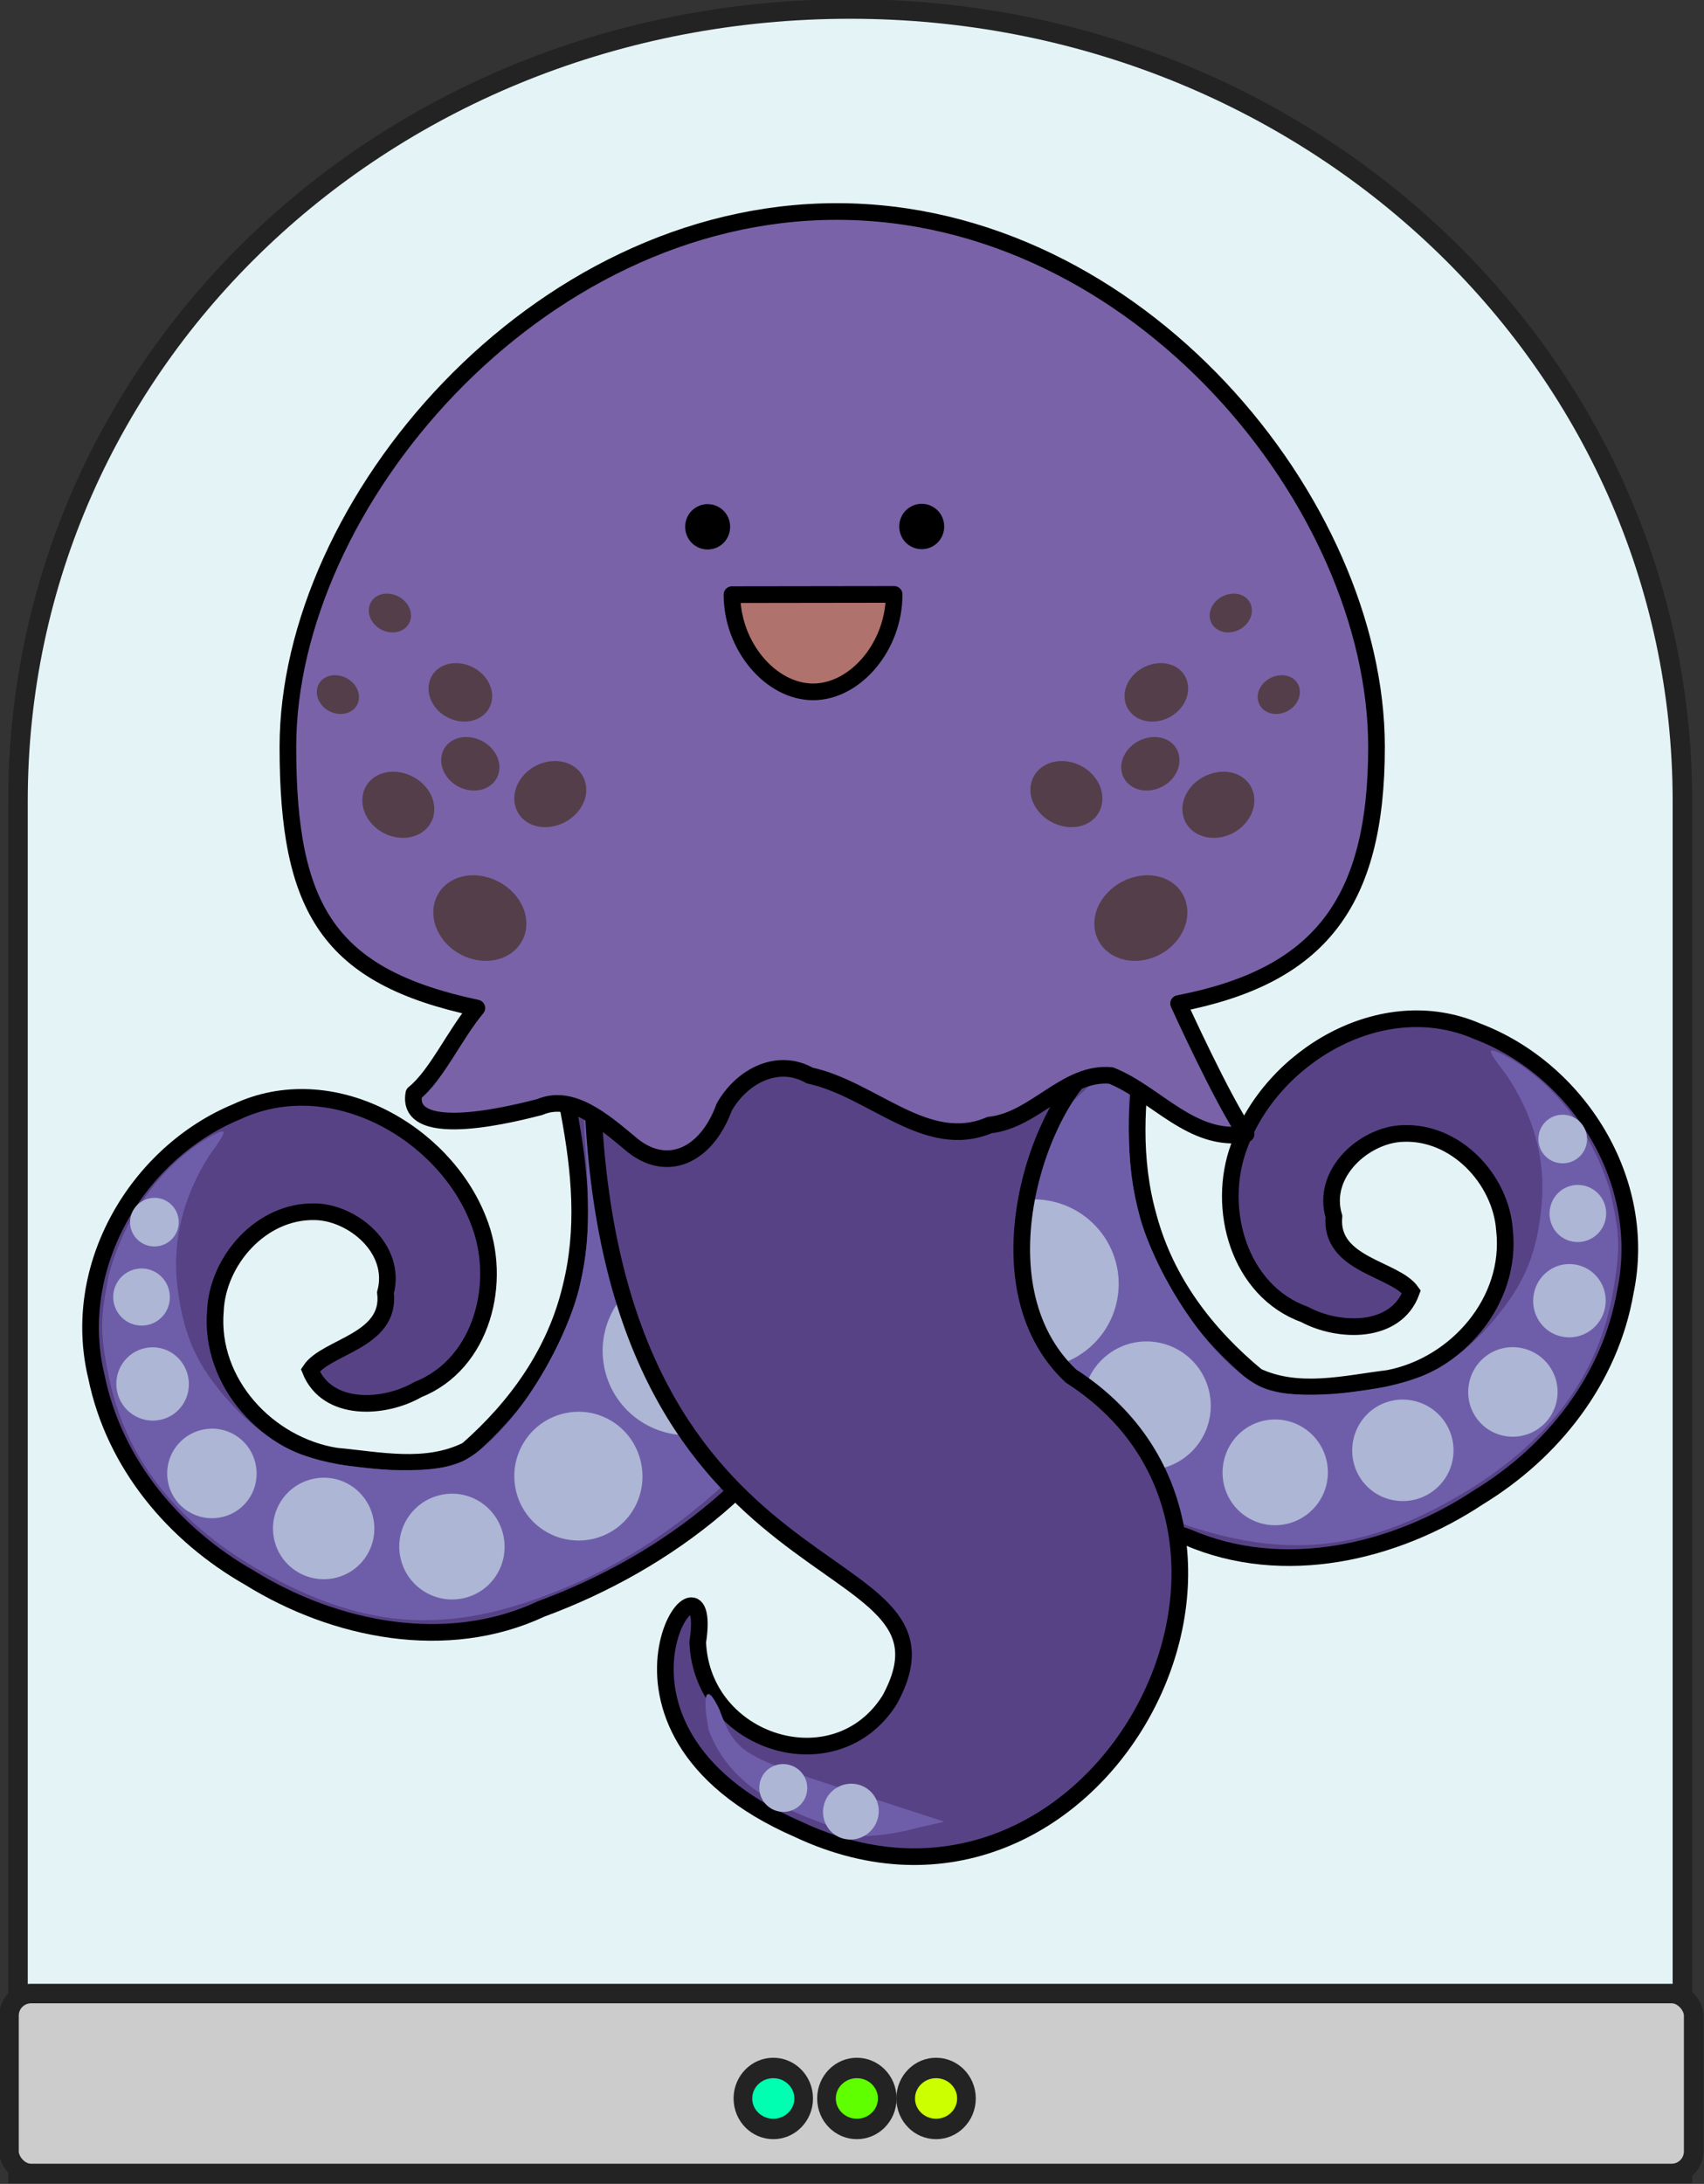
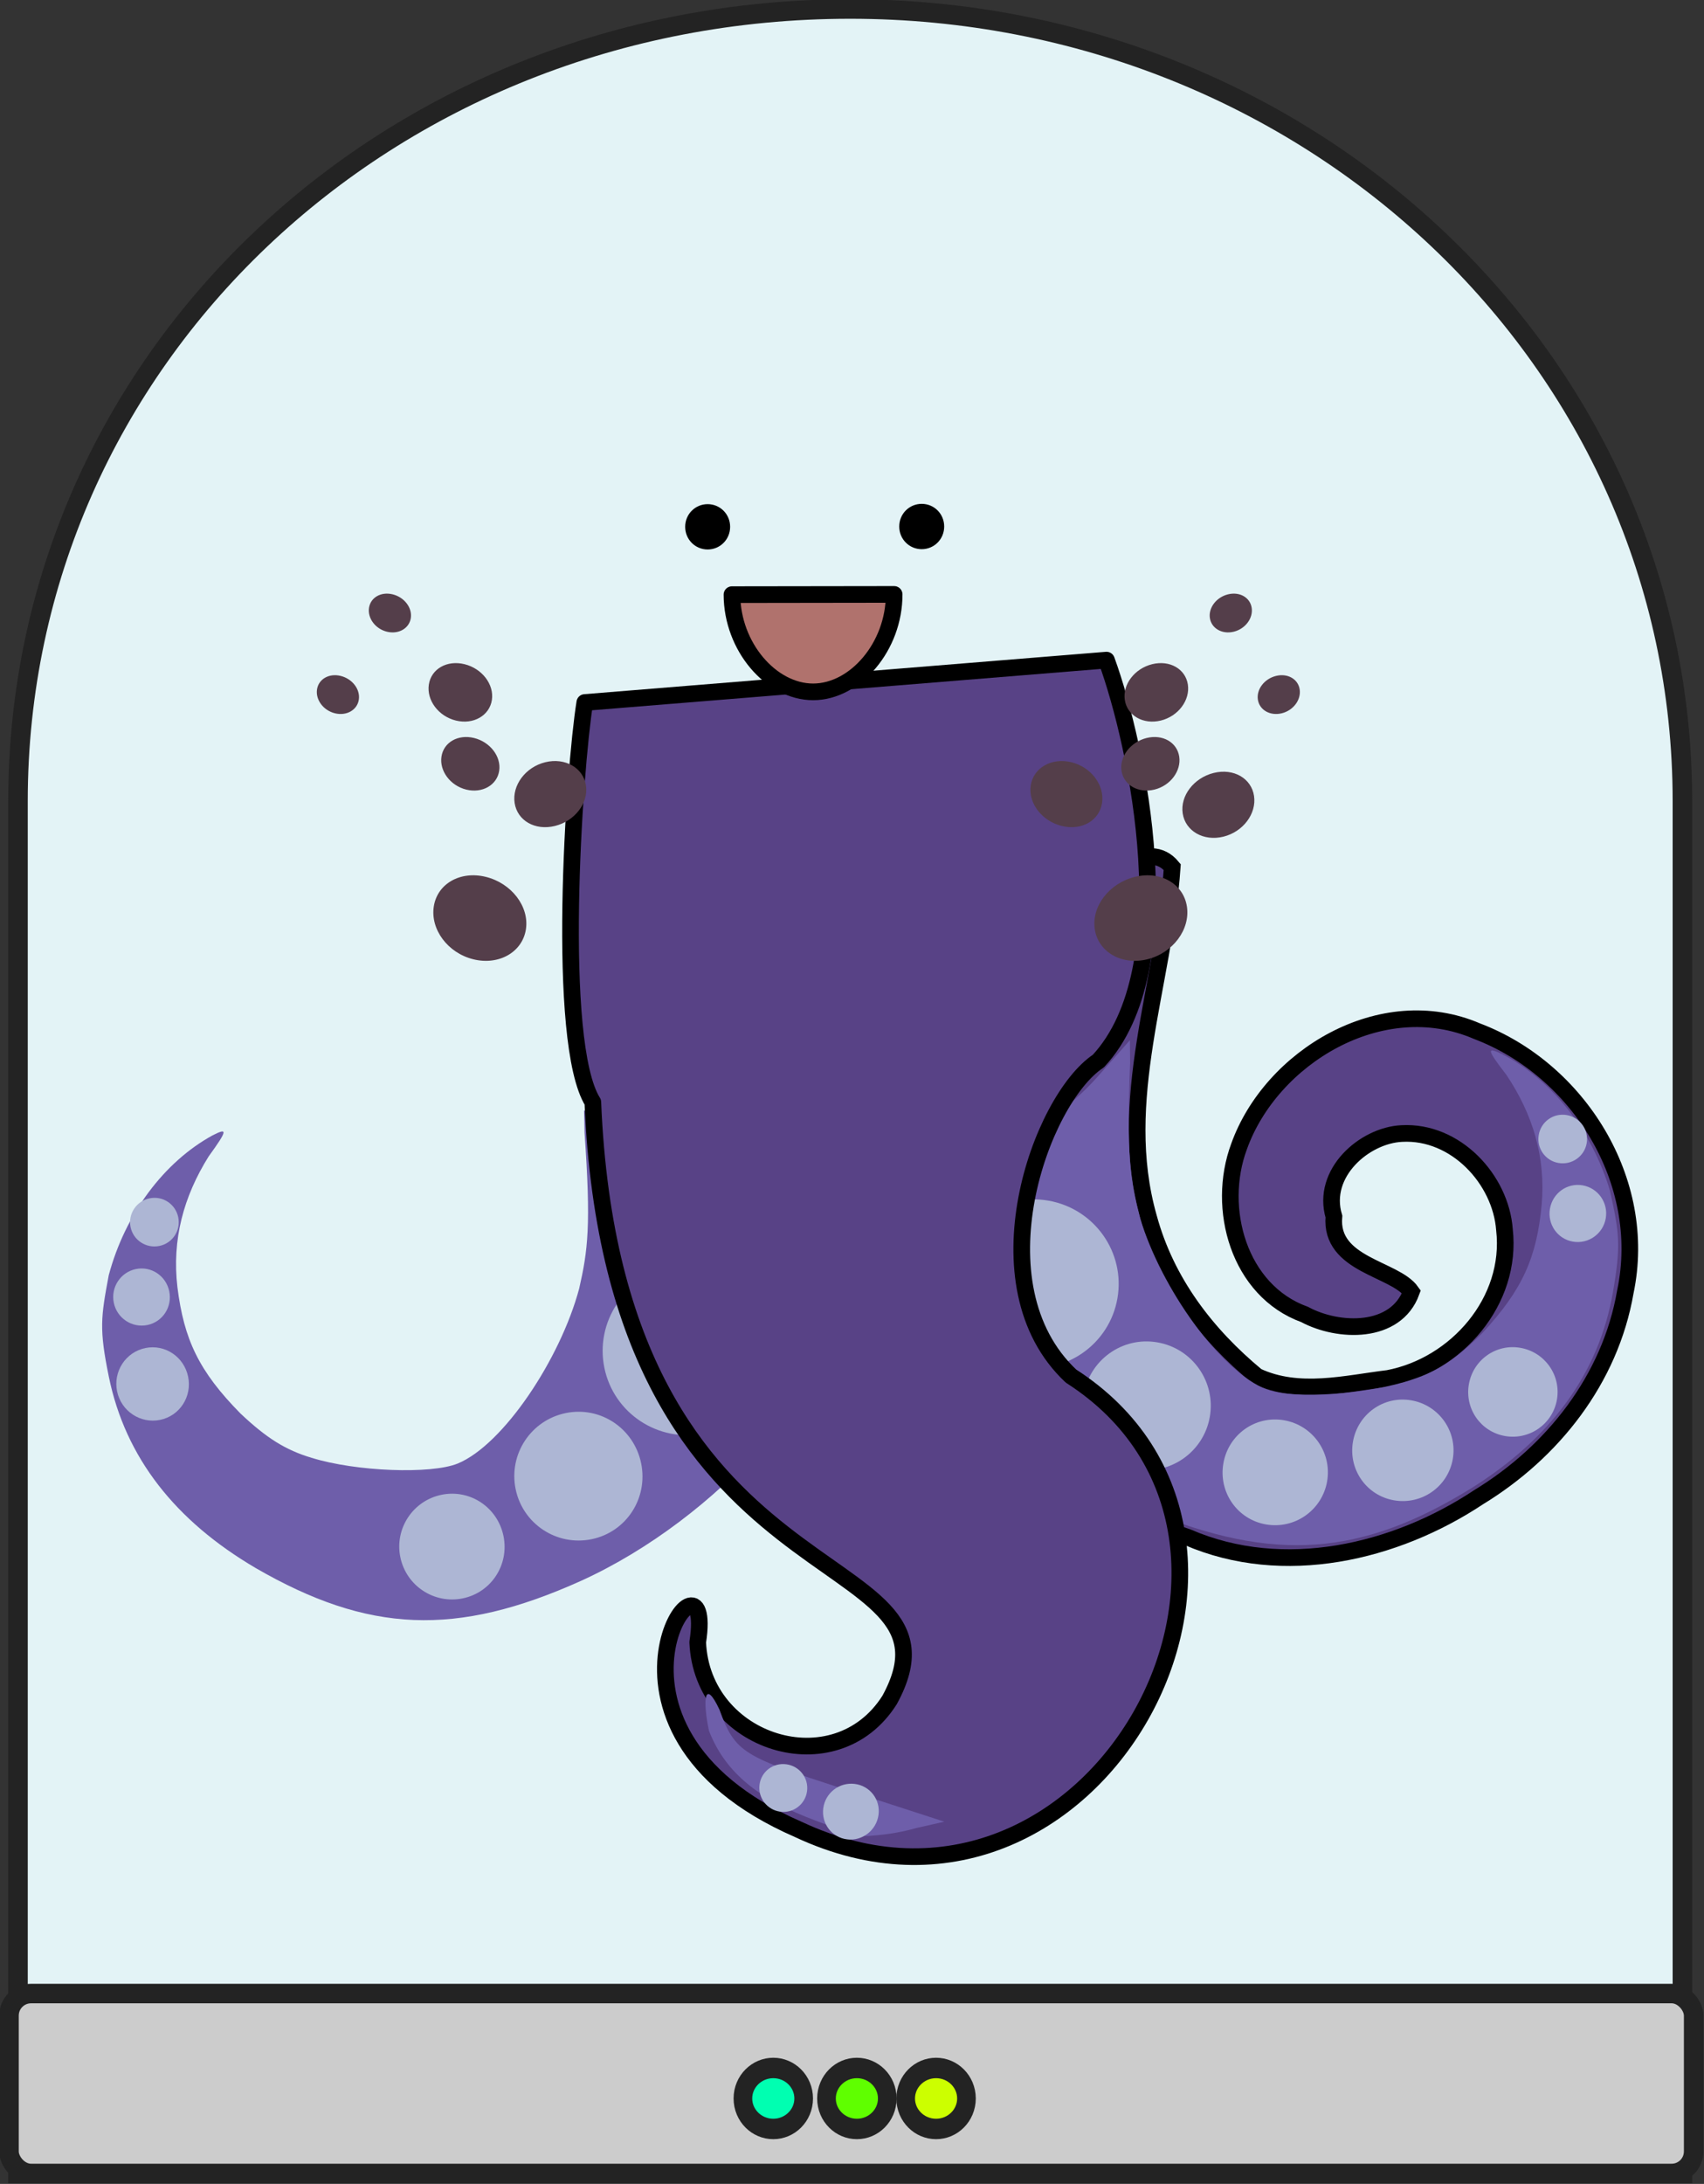
<svg xmlns="http://www.w3.org/2000/svg" xmlns:ns1="http://sodipodi.sourceforge.net/DTD/sodipodi-0.dtd" xmlns:ns2="http://www.inkscape.org/namespaces/inkscape" xmlns:xlink="http://www.w3.org/1999/xlink" id="svg2" ns1:docname="alien-squid-monster-in-tank.svg" viewBox="0 0 378.8 485.3" version="1.1" ns2:version="0.48.3.1 r9886" width="100%" height="100%">
  <rect x="0" y="0" width="378.8" height="485.3" fill="#333333" stroke="none" />
  <defs id="defs37">
    <ns2:path-effect effect="skeletal" id="path-effect4403" is_visible="true" pattern="M 42.69,0 42.16,48.84 0,23.97 z" copytype="single_stretched" prop_scale="1" scale_y_rel="false" spacing="0" normal_offset="0" tang_offset="0" prop_units="false" vertical_pattern="false" fuse_tolerance="0" />
    <ns2:path-effect effect="spiro" id="path-effect4282" is_visible="true" />
    <linearGradient ns2:collect="always" id="linearGradient4949">
      <stop style="stop-color:#ffffff;stop-opacity:1" offset="0" id="stop4951" />
      <stop style="stop-color:#ccff00;stop-opacity:0;" offset="1" id="stop4953" />
    </linearGradient>
    <ns2:path-effect effect="spiro" id="path-effect4820" is_visible="true" />
    <ns2:path-effect effect="spiro" id="path-effect4650" is_visible="true" />
    <ns2:path-effect effect="spiro" id="path-effect4650-1" is_visible="true" />
    <ns2:path-effect effect="spiro" id="path-effect4820-6" is_visible="true" />
    <linearGradient ns2:collect="always" xlink:href="#linearGradient4949" id="linearGradient4955" x1="1902" y1="-439.6" x2="1897" y2="-277.1" gradientUnits="userSpaceOnUse" />
    <linearGradient ns2:collect="always" xlink:href="#linearGradient4949" id="linearGradient4959" gradientUnits="userSpaceOnUse" x1="1902" y1="-439.6" x2="1897" y2="-277.1" />
    <linearGradient id="linearGradient4279-9-4" ns2:collect="always">
      <stop id="stop4281-5-8" offset="0" style="stop-color:#ff8f8f;stop-opacity:0.598" />
      <stop id="stop4283-3-2" offset="1" style="stop-color:#ccff00;stop-opacity:0;" />
    </linearGradient>
    <linearGradient id="linearGradient4279-9-4-5" ns2:collect="always">
      <stop id="stop4281-5-8-0" offset="0" style="stop-color:#ff8f8f;stop-opacity:0.598" />
      <stop id="stop4283-3-2-3" offset="1" style="stop-color:#ccff00;stop-opacity:0;" />
    </linearGradient>
    <linearGradient ns2:collect="always" xlink:href="#linearGradient4279-9-4-5" id="linearGradient6679" gradientUnits="userSpaceOnUse" gradientTransform="translate(-264.6,-591.9)" x1="1902" y1="-439.6" x2="1897" y2="-277.1" />
    <linearGradient ns2:collect="always" xlink:href="#linearGradient4279-9-4" id="linearGradient6927" gradientUnits="userSpaceOnUse" gradientTransform="translate(-682.2,-632)" x1="1902" y1="-439.6" x2="1897" y2="-277.1" />
    <ns2:path-effect effect="skeletal" id="path-effect4403-1" is_visible="true" pattern="M 4826,-2215 4825,-2166 4783,-2191 z" copytype="single_stretched" prop_scale="1" scale_y_rel="false" spacing="0" normal_offset="0" tang_offset="0" prop_units="false" vertical_pattern="false" fuse_tolerance="0" />
    <ns2:path-effect effect="skeletal" id="path-effect4403-4" is_visible="true" pattern="M 4410,-2238 4409,-2189 4367,-2214 z" copytype="single_stretched" prop_scale="1" scale_y_rel="false" spacing="0" normal_offset="0" tang_offset="0" prop_units="false" vertical_pattern="false" fuse_tolerance="0" />
    <ns2:path-effect effect="skeletal" id="path-effect4403-1-3" is_visible="true" pattern="M 5019,-1984 5018,-1935 4976,-1960 z" copytype="single_stretched" prop_scale="1" scale_y_rel="false" spacing="0" normal_offset="0" tang_offset="0" prop_units="false" vertical_pattern="false" fuse_tolerance="0" />
    <radialGradient ns2:collect="always" xlink:href="#linearGradient4372-9" id="radialGradient4378-5" cx="5019" cy="-1920" fx="5019" fy="-1920" r="134" gradientTransform="matrix(1,0,0,0.869,-108.3,83.6)" gradientUnits="userSpaceOnUse" />
    <linearGradient ns2:collect="always" id="linearGradient4372-9">
      <stop style="stop-color:#edda4d;stop-opacity:1" offset="0" id="stop4374-8" />
      <stop style="stop-color:#f0e068;stop-opacity:0;" offset="1" id="stop4376-2" />
    </linearGradient>
    <linearGradient ns2:collect="always" id="linearGradient4372-9-3">
      <stop style="stop-color:#cd9dce;stop-opacity:1" offset="0" id="stop4374-8-7" />
      <stop style="stop-color:#f0e068;stop-opacity:0;" offset="1" id="stop4376-2-9" />
    </linearGradient>
    <radialGradient ns2:collect="always" xlink:href="#linearGradient4372-9-3" id="radialGradient5913" gradientUnits="userSpaceOnUse" gradientTransform="matrix(1.619,-0.036,0.029,1.312,-3124,1114)" cx="5023" cy="-2038" fx="5023" fy="-2038" r="134" />
    <radialGradient ns2:collect="always" xlink:href="#linearGradient4372-9-3" id="radialGradient6004" gradientUnits="userSpaceOnUse" gradientTransform="matrix(1.619,-0.036,0.029,1.312,-3124,1114)" cx="5023" cy="-2038" fx="5023" fy="-2038" r="134" />
    <radialGradient ns2:collect="always" xlink:href="#linearGradient4372-9-3" id="radialGradient6074" gradientUnits="userSpaceOnUse" gradientTransform="matrix(1.619,-0.036,0.029,1.312,-3124,1114)" cx="5023" cy="-2038" fx="5023" fy="-2038" r="134" />
    <radialGradient ns2:collect="always" xlink:href="#linearGradient4372-9-3" id="radialGradient6098" gradientUnits="userSpaceOnUse" gradientTransform="matrix(1.619,-0.036,0.029,1.312,-2516,1421)" cx="5028" cy="-2030" fx="5028" fy="-2030" r="134" />
  </defs>
  <ns1:namedview id="base" bordercolor="#666666" ns2:pageshadow="2" ns2:window-y="24" fit-margin-left="0" pagecolor="#ffffff" ns2:window-height="1124" ns2:window-maximized="1" ns2:zoom="0.6" ns2:window-x="0" showgrid="false" borderopacity="1.0" ns2:current-layer="layer1" ns2:cx="98.16" ns2:cy="169.6" fit-margin-top="0" fit-margin-right="0" fit-margin-bottom="0" ns2:window-width="1920" ns2:pageopacity="0.0" ns2:document-units="px" />
  <g id="layer1" ns2:label="Layer 1" ns2:groupmode="layer" transform="translate(-4762,1738)">
    <g id="g4421" transform="matrix(1.496,0,0,1.073,-38.01,-135.1)" />
    <path style="fill:#e3f3f6;fill-opacity:1;stroke:#232323;stroke-width:4.34;stroke-miterlimit:4;stroke-opacity:1;stroke-dasharray:none" d="M 4951,-1736 C 4848,-1736 4766,-1658 4766,-1560 L 4766,-1255 5136,-1255 5136,-1560 C 5136,-1658 5053,-1736 4951,-1736 z" id="rect6871-7-3-8-6-3" ns2:connector-curvature="0" ns1:nodetypes="ssccss" />
    <rect ry="4.893" rx="4.892" y="-1295" x="4764" height="39.98" width="374.5" id="rect4740-8" style="fill:#cccccc;fill-opacity:1;stroke:#232323;stroke-width:4.34;stroke-linecap:round;stroke-linejoin:round;stroke-miterlimit:4;stroke-opacity:1;stroke-dasharray:none;stroke-dashoffset:0" />
    <g id="g4758-6" transform="matrix(0.978,0,0,0.979,2985,-703.4)">
      <path ns1:type="arc" style="fill:#5fff00;fill-opacity:1;fill-rule:nonzero;stroke:#232323;stroke-width:13.805;stroke-linecap:round;stroke-linejoin:round;stroke-miterlimit:4;stroke-opacity:1;stroke-dasharray:none;stroke-dashoffset:0" id="path4744-8" ns1:cx="126.2" ns1:cy="-454.4" ns1:rx="22.5" ns1:ry="20.62" d="M 148.7,-454.4 C 148.7,-443 138.6,-433.8 126.2,-433.8 113.8,-433.8 103.7,-443 103.7,-454.4 103.7,-465.8 113.8,-475 126.2,-475 138.6,-475 148.7,-465.8 148.7,-454.4 z" transform="matrix(0.307,0,0,0.336,1973,-427.8)" />
      <path transform="matrix(0.307,0,0,0.336,1954,-427.8)" d="M 148.7,-454.4 C 148.7,-443 138.6,-433.8 126.2,-433.8 113.8,-433.8 103.7,-443 103.7,-454.4 103.7,-465.8 113.8,-475 126.2,-475 138.6,-475 148.7,-465.8 148.7,-454.4 z" ns1:ry="20.62" ns1:rx="22.5" ns1:cy="-454.4" ns1:cx="126.2" id="path4746-6" style="fill:#00ffb1;fill-opacity:1;fill-rule:nonzero;stroke:#232323;stroke-width:13.805;stroke-linecap:round;stroke-linejoin:round;stroke-miterlimit:4;stroke-opacity:1;stroke-dasharray:none;stroke-dashoffset:0" ns1:type="arc" />
      <path ns1:type="arc" style="fill:#ccff00;fill-opacity:1;fill-rule:nonzero;stroke:#232323;stroke-width:13.805;stroke-linecap:round;stroke-linejoin:round;stroke-miterlimit:4;stroke-opacity:1;stroke-dasharray:none;stroke-dashoffset:0" id="path4748-2" ns1:cx="126.2" ns1:cy="-454.4" ns1:rx="22.5" ns1:ry="20.62" d="M 148.7,-454.4 C 148.7,-443 138.6,-433.8 126.2,-433.8 113.8,-433.8 103.7,-443 103.7,-454.4 103.7,-465.8 113.8,-475 126.2,-475 138.6,-475 148.7,-465.8 148.7,-454.4 z" transform="matrix(0.307,0,0,0.336,1991,-427.8)" />
    </g>
    <g transform="matrix(-0.883,0.181,0.181,0.884,10150,-785.7)" id="g4823-9-5" ns2:transform-center-x="46.16" ns2:transform-center-y="88.41">
-       <path ns2:connector-curvature="0" id="path4750-3-7-5-6-6-7-5-1-8-5-5-1-0" d="M 5561,-1980 C 5564,-1951 5557,-1921 5570,-1894 5577,-1879 5589,-1868 5603,-1860 5614,-1857 5625,-1862 5635,-1865 5651,-1871 5662,-1889 5657,-1906 5654,-1918 5641,-1928 5628,-1925 5619,-1923 5610,-1912 5615,-1902 5616,-1890 5632,-1892 5637,-1887 5635,-1876 5621,-1874 5612,-1877 5595,-1880 5586,-1899 5589,-1915 5593,-1938 5617,-1959 5642,-1953 5668,-1948 5690,-1924 5689,-1896 5689,-1874 5678,-1854 5662,-1840 5644,-1823 5618,-1812 5593,-1818 5560,-1823 5527,-1839 5508,-1867 5501,-1881 5504,-1898 5508,-1912 5515,-1934 5527,-1953 5541,-1971 5546,-1975 5554,-1986 5561,-1980 z" style="font-size:medium;font-style:normal;font-variant:normal;font-weight:normal;font-stretch:normal;text-indent:0;text-align:start;text-decoration:none;line-height:normal;letter-spacing:normal;word-spacing:normal;text-transform:none;direction:ltr;block-progression:tb;writing-mode:lr-tb;text-anchor:start;baseline-shift:baseline;color:#000000;fill:#584286;fill-opacity:1;stroke:#000000;stroke-width:4.104;stroke-miterlimit:4;stroke-opacity:1;stroke-dasharray:none;marker:none;visibility:visible;display:inline;overflow:visible;enable-background:accumulate;font-family:Sans;-inkscape-font-specification:Sans" />
+       <path ns2:connector-curvature="0" id="path4750-3-7-5-6-6-7-5-1-8-5-5-1-0" d="M 5561,-1980 z" style="font-size:medium;font-style:normal;font-variant:normal;font-weight:normal;font-stretch:normal;text-indent:0;text-align:start;text-decoration:none;line-height:normal;letter-spacing:normal;word-spacing:normal;text-transform:none;direction:ltr;block-progression:tb;writing-mode:lr-tb;text-anchor:start;baseline-shift:baseline;color:#000000;fill:#584286;fill-opacity:1;stroke:#000000;stroke-width:4.104;stroke-miterlimit:4;stroke-opacity:1;stroke-dasharray:none;marker:none;visibility:visible;display:inline;overflow:visible;enable-background:accumulate;font-family:Sans;-inkscape-font-specification:Sans" />
      <path ns2:connector-curvature="0" id="path4561-7-7" d="M 3248,-702.8 C 3212,-711 3175,-738.5 3173,-759.3 L 3173,-767.2 3183,-773.4 C 3197,-781.8 3211,-794.9 3218,-806.5 L 3224,-816.2 3225,-810.7 C 3228,-788 3230,-782.2 3234,-773.4 3242,-757.4 3260,-739.5 3272,-737.2 3279,-735.9 3297,-740.3 3307,-745.8 3313,-749 3317,-752.9 3322,-760 3330,-772.3 3332,-780.7 3331,-793.6 3330,-805.4 3325,-815.2 3317,-823.6 3311,-829.1 3311,-829.6 3315,-828.5 3328,-824.5 3340,-813.9 3347,-799.9 3351,-790.1 3352,-787.4 3352,-775.4 3352,-755 3343,-737.3 3326,-722 3302,-700.7 3281,-695.4 3248,-702.8 z" style="fill:#6e5eaa;fill-opacity:1;fill-rule:evenodd;stroke:none" transform="translate(2334,-1120)" />
      <g style="fill:#adb6d4;fill-opacity:1" id="g4707-9-7">
        <path ns1:type="arc" style="fill:#adb6d4;fill-opacity:1;fill-rule:evenodd;stroke:none" id="path4441-0-8-8" ns1:cx="2476" ns1:cy="-656.8" ns1:rx="122.5" ns1:ry="105" d="M 2599,-656.8 C 2599,-598.8 2544,-551.8 2476,-551.8 2408,-551.8 2354,-598.8 2354,-656.8 2354,-714.8 2408,-761.8 2476,-761.8 2544,-761.8 2599,-714.8 2599,-656.8 z" transform="matrix(0.17,0,0,0.198,5124,-1743)" />
        <path ns1:type="arc" style="fill:#adb6d4;fill-opacity:1;fill-rule:evenodd;stroke:none" id="path4441-0-5-6-8" ns1:cx="2476" ns1:cy="-656.8" ns1:rx="122.5" ns1:ry="105" d="M 2599,-656.8 C 2599,-598.8 2544,-551.8 2476,-551.8 2408,-551.8 2354,-598.8 2354,-656.8 2354,-714.8 2408,-761.8 2476,-761.8 2544,-761.8 2599,-714.8 2599,-656.8 z" transform="matrix(0.129,0,0,0.151,5258,-1749)" />
        <path ns1:type="arc" style="fill:#adb6d4;fill-opacity:1;fill-rule:evenodd;stroke:none" id="path4441-0-5-9-4-3" ns1:cx="2476" ns1:cy="-656.8" ns1:rx="122.5" ns1:ry="105" d="M 2599,-656.8 C 2599,-598.8 2544,-551.8 2476,-551.8 2408,-551.8 2354,-598.8 2354,-656.8 2354,-714.8 2408,-761.8 2476,-761.8 2544,-761.8 2599,-714.8 2599,-656.8 z" transform="matrix(0.106,0,0,0.124,5349,-1756)" />
-         <path ns1:type="arc" style="fill:#adb6d4;fill-opacity:1;fill-rule:evenodd;stroke:none" id="path4441-0-5-9-8-5-2" ns1:cx="2476" ns1:cy="-656.8" ns1:rx="122.5" ns1:ry="105" d="M 2599,-656.8 C 2599,-598.8 2544,-551.8 2476,-551.8 2408,-551.8 2354,-598.8 2354,-656.8 2354,-714.8 2408,-761.8 2476,-761.8 2544,-761.8 2599,-714.8 2599,-656.8 z" transform="matrix(0.102,0,0,0.119,5389,-1770)" />
-         <path ns1:type="arc" style="fill:#adb6d4;fill-opacity:1;fill-rule:evenodd;stroke:none" id="path4441-0-5-9-8-6-5-9" ns1:cx="2476" ns1:cy="-656.8" ns1:rx="122.5" ns1:ry="105" d="M 2599,-656.8 C 2599,-598.8 2544,-551.8 2476,-551.8 2408,-551.8 2354,-598.8 2354,-656.8 2354,-714.8 2408,-761.8 2476,-761.8 2544,-761.8 2599,-714.8 2599,-656.8 z" transform="matrix(0.09,0,0,0.105,5443,-1798)" />
        <path ns1:type="arc" style="fill:#adb6d4;fill-opacity:1;fill-rule:evenodd;stroke:none" id="path4441-0-5-9-8-6-6-9-3" ns1:cx="2476" ns1:cy="-656.8" ns1:rx="122.5" ns1:ry="105" d="M 2599,-656.8 C 2599,-598.8 2544,-551.8 2476,-551.8 2408,-551.8 2354,-598.8 2354,-656.8 2354,-714.8 2408,-761.8 2476,-761.8 2544,-761.8 2599,-714.8 2599,-656.8 z" transform="matrix(0.073,0,0,0.086,5495,-1835)" />
        <path ns1:type="arc" style="fill:#adb6d4;fill-opacity:1;fill-rule:evenodd;stroke:none" id="path4441-0-5-9-8-6-6-5-75-9" ns1:cx="2476" ns1:cy="-656.8" ns1:rx="122.5" ns1:ry="105" d="M 2599,-656.8 C 2599,-598.8 2544,-551.8 2476,-551.8 2408,-551.8 2354,-598.8 2354,-656.8 2354,-714.8 2408,-761.8 2476,-761.8 2544,-761.8 2599,-714.8 2599,-656.8 z" transform="matrix(0.057,0,0,0.067,5533,-1869)" />
        <path ns1:type="arc" style="fill:#adb6d4;fill-opacity:1;fill-rule:evenodd;stroke:none" id="path4441-0-5-9-8-6-6-5-7-0-5" ns1:cx="2476" ns1:cy="-656.8" ns1:rx="122.5" ns1:ry="105" d="M 2599,-656.8 C 2599,-598.8 2544,-551.8 2476,-551.8 2408,-551.8 2354,-598.8 2354,-656.8 2354,-714.8 2408,-761.8 2476,-761.8 2544,-761.8 2599,-714.8 2599,-656.8 z" transform="matrix(0.049,0,0,0.057,5546,-1893)" />
      </g>
    </g>
    <g id="g4823-7" transform="matrix(0.888,0.154,-0.154,0.889,-220.5,-641.5)">
      <path ns2:connector-curvature="0" id="path4750-3-7-5-6-6-7-5-1-8-5-5-6" d="M 5561,-1980 C 5564,-1951 5557,-1921 5570,-1894 5577,-1879 5589,-1868 5603,-1860 5614,-1857 5625,-1862 5635,-1865 5651,-1871 5662,-1889 5657,-1906 5654,-1918 5641,-1928 5628,-1925 5619,-1923 5610,-1912 5615,-1902 5616,-1890 5632,-1892 5637,-1887 5635,-1876 5621,-1874 5612,-1877 5595,-1880 5586,-1899 5589,-1915 5593,-1938 5617,-1959 5642,-1953 5668,-1948 5690,-1924 5689,-1896 5689,-1874 5678,-1854 5662,-1840 5644,-1823 5618,-1812 5593,-1818 5560,-1823 5527,-1839 5508,-1867 5501,-1881 5504,-1898 5508,-1912 5515,-1934 5527,-1953 5541,-1971 5546,-1975 5554,-1986 5561,-1980 z" style="font-size:medium;font-style:normal;font-variant:normal;font-weight:normal;font-stretch:normal;text-indent:0;text-align:start;text-decoration:none;line-height:normal;letter-spacing:normal;word-spacing:normal;text-transform:none;direction:ltr;block-progression:tb;writing-mode:lr-tb;text-anchor:start;baseline-shift:baseline;color:#000000;fill:#584286;fill-opacity:1;stroke:#000000;stroke-width:4.104;stroke-miterlimit:4;stroke-opacity:1;stroke-dasharray:none;marker:none;visibility:visible;display:inline;overflow:visible;enable-background:accumulate;font-family:Sans;-inkscape-font-specification:Sans" />
      <path transform="translate(2334,-1120)" ns2:connector-curvature="0" id="path4561-8" d="M 3248,-702.8 C 3212,-711 3175,-738.5 3173,-759.3 L 3173,-767.2 3183,-773.4 C 3197,-781.8 3211,-794.9 3218,-806.5 L 3224,-816.2 3225,-810.7 C 3228,-788 3230,-782.2 3234,-773.4 3242,-757.4 3260,-739.5 3272,-737.2 3279,-735.9 3297,-740.3 3307,-745.8 3313,-749 3317,-752.9 3322,-760 3330,-772.3 3332,-780.7 3331,-793.6 3330,-805.4 3325,-815.2 3317,-823.6 3311,-829.1 3311,-829.6 3315,-828.5 3328,-824.5 3340,-813.9 3347,-799.9 3351,-790.1 3352,-787.4 3352,-775.4 3352,-755 3343,-737.3 3326,-722 3302,-700.7 3281,-695.4 3248,-702.8 z" style="fill:#6e5eaa;fill-opacity:1;fill-rule:evenodd;stroke:none" />
      <g style="fill:#adb6d4;fill-opacity:1" id="g4707-4">
        <path ns1:type="arc" style="fill:#adb6d4;fill-opacity:1;fill-rule:evenodd;stroke:none" id="path4441-0-58" ns1:cx="2476" ns1:cy="-656.8" ns1:rx="122.5" ns1:ry="105" d="M 2599,-656.8 C 2599,-598.8 2544,-551.8 2476,-551.8 2408,-551.8 2354,-598.8 2354,-656.8 2354,-714.8 2408,-761.8 2476,-761.8 2544,-761.8 2599,-714.8 2599,-656.8 z" transform="matrix(0.17,0,0,0.198,5124,-1743)" />
        <path ns1:type="arc" style="fill:#adb6d4;fill-opacity:1;fill-rule:evenodd;stroke:none" id="path4441-0-5-2" ns1:cx="2476" ns1:cy="-656.8" ns1:rx="122.5" ns1:ry="105" d="M 2599,-656.8 C 2599,-598.8 2544,-551.8 2476,-551.8 2408,-551.8 2354,-598.8 2354,-656.8 2354,-714.8 2408,-761.8 2476,-761.8 2544,-761.8 2599,-714.8 2599,-656.8 z" transform="matrix(0.129,0,0,0.151,5258,-1749)" />
        <path ns1:type="arc" style="fill:#adb6d4;fill-opacity:1;fill-rule:evenodd;stroke:none" id="path4441-0-5-9-5" ns1:cx="2476" ns1:cy="-656.8" ns1:rx="122.5" ns1:ry="105" d="M 2599,-656.8 C 2599,-598.8 2544,-551.8 2476,-551.8 2408,-551.8 2354,-598.8 2354,-656.8 2354,-714.8 2408,-761.8 2476,-761.8 2544,-761.8 2599,-714.8 2599,-656.8 z" transform="matrix(0.106,0,0,0.124,5349,-1756)" />
        <path ns1:type="arc" style="fill:#adb6d4;fill-opacity:1;fill-rule:evenodd;stroke:none" id="path4441-0-5-9-8-66" ns1:cx="2476" ns1:cy="-656.8" ns1:rx="122.5" ns1:ry="105" d="M 2599,-656.8 C 2599,-598.8 2544,-551.8 2476,-551.8 2408,-551.8 2354,-598.8 2354,-656.8 2354,-714.8 2408,-761.8 2476,-761.8 2544,-761.8 2599,-714.8 2599,-656.8 z" transform="matrix(0.102,0,0,0.119,5389,-1770)" />
        <path ns1:type="arc" style="fill:#adb6d4;fill-opacity:1;fill-rule:evenodd;stroke:none" id="path4441-0-5-9-8-6-2" ns1:cx="2476" ns1:cy="-656.8" ns1:rx="122.5" ns1:ry="105" d="M 2599,-656.8 C 2599,-598.8 2544,-551.8 2476,-551.8 2408,-551.8 2354,-598.8 2354,-656.8 2354,-714.8 2408,-761.8 2476,-761.8 2544,-761.8 2599,-714.8 2599,-656.8 z" transform="matrix(0.09,0,0,0.105,5443,-1798)" />
-         <path ns1:type="arc" style="fill:#adb6d4;fill-opacity:1;fill-rule:evenodd;stroke:none" id="path4441-0-5-9-8-6-6-3" ns1:cx="2476" ns1:cy="-656.8" ns1:rx="122.5" ns1:ry="105" d="M 2599,-656.8 C 2599,-598.8 2544,-551.8 2476,-551.8 2408,-551.8 2354,-598.8 2354,-656.8 2354,-714.8 2408,-761.8 2476,-761.8 2544,-761.8 2599,-714.8 2599,-656.8 z" transform="matrix(0.073,0,0,0.086,5495,-1835)" />
        <path ns1:type="arc" style="fill:#adb6d4;fill-opacity:1;fill-rule:evenodd;stroke:none" id="path4441-0-5-9-8-6-6-5-8" ns1:cx="2476" ns1:cy="-656.8" ns1:rx="122.5" ns1:ry="105" d="M 2599,-656.8 C 2599,-598.8 2544,-551.8 2476,-551.8 2408,-551.8 2354,-598.8 2354,-656.8 2354,-714.8 2408,-761.8 2476,-761.8 2544,-761.8 2599,-714.8 2599,-656.8 z" transform="matrix(0.057,0,0,0.067,5533,-1869)" />
        <path ns1:type="arc" style="fill:#adb6d4;fill-opacity:1;fill-rule:evenodd;stroke:none" id="path4441-0-5-9-8-6-6-5-7-4" ns1:cx="2476" ns1:cy="-656.8" ns1:rx="122.5" ns1:ry="105" d="M 2599,-656.8 C 2599,-598.8 2544,-551.8 2476,-551.8 2408,-551.8 2354,-598.8 2354,-656.8 2354,-714.8 2408,-761.8 2476,-761.8 2544,-761.8 2599,-714.8 2599,-656.8 z" transform="matrix(0.049,0,0,0.057,5546,-1893)" />
      </g>
    </g>
    <g id="g5154-1" transform="matrix(0.899,-0.073,0.073,0.899,322.4,338.4)">
      <path id="path4754-9-9-4-0-5-5-7-7-1-8-7-6-7-9" transform="translate(2334,-1120)" d="M 2888,-592 C 2884,-575.7 2874,-509.1 2882,-493.7 2877,-367.1 2968,-379.1 2943,-341 2928,-321 2896,-334 2897,-359 2904,-388 2862,-341 2918,-311 2988,-271 3053,-371.9 2994,-416.9 2972,-441.2 2992,-485.4 3007,-493.7 3030,-514.7 3023,-570.2 3017,-592 z" style="fill:#584286;fill-opacity:1;stroke:#000000;stroke-width:4.103;stroke-linecap:round;stroke-linejoin:round;stroke-miterlimit:4;stroke-opacity:1;stroke-dasharray:none;stroke-dashoffset:0" ns2:connector-curvature="0" ns1:nodetypes="ccccccccc" />
      <g id="g5149-7">
        <path style="fill:#6e5eaa;fill-opacity:1;fill-rule:evenodd;stroke:none" d="M 5269,-1428 C 5272,-1428 5276,-1428 5281,-1429 L 5288,-1430 5264,-1440 C 5240,-1450 5238,-1451 5235,-1462 5232,-1470 5231,-1465 5232,-1457 5235,-1447 5242,-1440 5254,-1434 5260,-1431 5267,-1428 5269,-1428 z" id="path5029-9" ns2:connector-curvature="0" />
        <path ns1:type="arc" style="fill:#adb6d4;fill-opacity:1;fill-rule:evenodd;stroke:none" id="path4441-0-5-9-8-6-6-5-0-2-5" ns1:cx="2476" ns1:cy="-656.8" ns1:rx="122.5" ns1:ry="105" d="M 2599,-656.8 C 2599,-598.8 2544,-551.8 2476,-551.8 2408,-551.8 2354,-598.8 2354,-656.8 2354,-714.8 2408,-761.8 2476,-761.8 2544,-761.8 2599,-714.8 2599,-656.8 z" transform="matrix(-0.012,0.055,0.064,0.013,5337,-1562)" />
        <path ns1:type="arc" style="fill:#adb6d4;fill-opacity:1;fill-rule:evenodd;stroke:none" id="path4441-0-5-9-8-6-6-5-7-4-1-3" ns1:cx="2476" ns1:cy="-656.8" ns1:rx="122.5" ns1:ry="105" d="M 2599,-656.8 C 2599,-598.8 2544,-551.8 2476,-551.8 2408,-551.8 2354,-598.8 2354,-656.8 2354,-714.8 2408,-761.8 2476,-761.8 2544,-761.8 2599,-714.8 2599,-656.8 z" transform="matrix(-0.01,0.047,0.055,0.012,5310,-1550)" />
      </g>
    </g>
-     <path style="fill:#7962a7;fill-opacity:1;fill-rule:evenodd;stroke:#000000;stroke-width:3.7;stroke-linecap:round;stroke-linejoin:round;stroke-miterlimit:4;stroke-opacity:1;stroke-dasharray:none;stroke-dashoffset:0" d="M 4948,-1691 C 4881,-1691 4826,-1626 4826,-1572 4826,-1536 4835,-1521 4868,-1514 4863,-1508 4859,-1499 4854,-1495 4852,-1484 4878,-1491 4882,-1492 4889,-1495 4896,-1489 4902,-1484 4910,-1477 4919,-1481 4923,-1492 4927,-1499 4935,-1503 4942,-1499 4956,-1496 4968,-1482 4982,-1488 4992,-1489 4999,-1500 5009,-1499 5019,-1495 5027,-1484 5039,-1486 5034,-1493 5024,-1515 5024,-1515 5055,-1521 5068,-1537 5068,-1572 5068,-1626 5015,-1691 4948,-1691 z" id="path4284-3-9-8-8-7-9-1-1" ns2:connector-curvature="0" ns1:nodetypes="ssccccccccccss" />
    <g id="g5818" transform="matrix(0.721,-0.001,0.001,0.721,1379,-445.9)">
      <path transform="matrix(2.772,0,0,2.794,4767,-2049)" d="M 55,152.5 C 55,153.9 53.88,155 52.5,155 51.12,155 50,153.9 50,152.5 50,151.1 51.12,150 52.5,150 53.88,150 55,151.1 55,152.5 z" ns1:ry="2.5" ns1:rx="2.5" ns1:cy="152.5" ns1:cx="52.5" id="path7022-9-8-4-5-9-4-1-1" style="fill:#000000;fill-opacity:1;fill-rule:evenodd;stroke:none" ns1:type="arc" />
      <path transform="matrix(2.772,0,0,2.794,4833,-2049)" d="M 55,152.5 C 55,153.9 53.88,155 52.5,155 51.12,155 50,153.9 50,152.5 50,151.1 51.12,150 52.5,150 53.88,150 55,151.1 55,152.5 z" ns1:ry="2.5" ns1:rx="2.5" ns1:cy="152.5" ns1:cx="52.5" id="path7024-3-5-1-3-8-9-1-2" style="fill:#000000;fill-opacity:1;fill-rule:evenodd;stroke:none" ns1:type="arc" />
      <path style="fill:#b0726d;fill-opacity:1;fill-rule:nonzero;stroke:#000000;stroke-width:5.138;stroke-linecap:round;stroke-linejoin:round;stroke-miterlimit:4;stroke-opacity:1;stroke-dasharray:none;stroke-dashoffset:0" d="M 4970,-1602 C 4970,-1586 4958,-1572 4945,-1572 4932,-1572 4920,-1586 4920,-1602 4920,-1602 4920,-1602 4920,-1602 L 4945,-1602 z" id="path4766-7-9-4-4-1-8-9-1-4-1-5" ns2:connector-curvature="0" />
    </g>
    <g transform="matrix(0.889,0,0,1.133,1151,-664.6)" id="g4403-5-7-4-2-8-8-7-0" style="fill:#543e4a;fill-opacity:1">
      <g id="g4394-2-3-5-9-0-4-6-9" style="fill:#543e4a;fill-opacity:1">
        <path transform="matrix(1.124,0.217,-0.16,0.829,4344,-869.6)" d="M -111.9,155.3 C -111.9,160.7 -116.5,165.1 -122.2,165.1 -127.9,165.1 -132.4,160.7 -132.4,155.3 -132.4,149.9 -127.9,145.6 -122.2,145.6 -116.5,145.6 -111.9,149.9 -111.9,155.3 z" ns1:ry="9.75" ns1:rx="10.25" ns1:cy="155.3" ns1:cx="-122.2" id="path4784-1-2-8-7-2-0-1-2-8-4-0" style="fill:#543e4a;fill-opacity:1;fill-rule:evenodd;stroke:none" ns1:type="arc" />
-         <path transform="matrix(0.87,0.168,-0.124,0.641,4287,-868.6)" d="M -111.9,155.3 C -111.9,160.7 -116.5,165.1 -122.2,165.1 -127.9,165.1 -132.4,160.7 -132.4,155.3 -132.4,149.9 -127.9,145.6 -122.2,145.6 -116.5,145.6 -111.9,149.9 -111.9,155.3 z" ns1:ry="9.75" ns1:rx="10.25" ns1:cy="155.3" ns1:cx="-122.2" id="path4786-8-9-4-8-2-1-4-5-9-3-6" style="fill:#543e4a;fill-opacity:1;fill-rule:evenodd;stroke:none" ns1:type="arc" />
        <path transform="matrix(0.87,-0.168,-0.124,-0.641,4325,-712.6)" d="M -111.9,155.3 C -111.9,160.7 -116.5,165.1 -122.2,165.1 -127.9,165.1 -132.4,160.7 -132.4,155.3 -132.4,149.9 -127.9,145.6 -122.2,145.6 -116.5,145.6 -111.9,149.9 -111.9,155.3 z" ns1:ry="9.75" ns1:rx="10.25" ns1:cy="155.3" ns1:cx="-122.2" id="path4788-3-0-7-7-4-3-9-9-2-6-4" style="fill:#543e4a;fill-opacity:1;fill-rule:evenodd;stroke:none" ns1:type="arc" />
        <path transform="matrix(0.769,0.148,-0.11,0.567,4288,-881.6)" d="M -111.9,155.3 C -111.9,160.7 -116.5,165.1 -122.2,165.1 -127.9,165.1 -132.4,160.7 -132.4,155.3 -132.4,149.9 -127.9,145.6 -122.2,145.6 -116.5,145.6 -111.9,149.9 -111.9,155.3 z" ns1:ry="9.75" ns1:rx="10.25" ns1:cy="155.3" ns1:cx="-122.2" id="path4790-5-6-5-7-9-3-4-6-5-0-1" style="fill:#543e4a;fill-opacity:1;fill-rule:evenodd;stroke:none" ns1:type="arc" />
        <path transform="matrix(0.704,0.136,-0.1,0.519,4281,-861.6)" d="M -111.9,155.3 C -111.9,160.7 -116.5,165.1 -122.2,165.1 -127.9,165.1 -132.4,160.7 -132.4,155.3 -132.4,149.9 -127.9,145.6 -122.2,145.6 -116.5,145.6 -111.9,149.9 -111.9,155.3 z" ns1:ry="9.75" ns1:rx="10.25" ns1:cy="155.3" ns1:cx="-122.2" id="path4792-12-2-1-0-0-0-0-7-4-5-9" style="fill:#543e4a;fill-opacity:1;fill-rule:evenodd;stroke:none" ns1:type="arc" />
        <path transform="matrix(0.51,0.098,-0.073,0.376,4220,-857.6)" d="M -111.9,155.3 C -111.9,160.7 -116.5,165.1 -122.2,165.1 -127.9,165.1 -132.4,160.7 -132.4,155.3 -132.4,149.9 -127.9,145.6 -122.2,145.6 -116.5,145.6 -111.9,149.9 -111.9,155.3 z" ns1:ry="9.75" ns1:rx="10.25" ns1:cy="155.3" ns1:cx="-122.2" id="path4794-4-0-6-5-7-0-6-7-2-3-5" style="fill:#543e4a;fill-opacity:1;fill-rule:evenodd;stroke:none" ns1:type="arc" />
        <path transform="matrix(0.51,0.098,-0.073,0.376,4233,-873.6)" d="M -111.9,155.3 C -111.9,160.7 -116.5,165.1 -122.2,165.1 -127.9,165.1 -132.4,160.7 -132.4,155.3 -132.4,149.9 -127.9,145.6 -122.2,145.6 -116.5,145.6 -111.9,149.9 -111.9,155.3 z" ns1:ry="9.75" ns1:rx="10.25" ns1:cy="155.3" ns1:cx="-122.2" id="path4796-3-7-5-5-8-6-3-5-7-3-6" style="fill:#543e4a;fill-opacity:1;fill-rule:evenodd;stroke:none" ns1:type="arc" />
      </g>
      <g id="g4385-5-5-1-7-2-3-4-6" style="fill:#543e4a;fill-opacity:1">
        <path ns1:type="arc" style="fill:#543e4a;fill-opacity:1;fill-rule:evenodd;stroke:none" id="path4800-8-2-5-7-4-4-3-1-2-9-1" ns1:cx="-122.2" ns1:cy="155.3" ns1:rx="10.25" ns1:ry="9.75" d="M -111.9,155.3 C -111.9,160.7 -116.5,165.1 -122.2,165.1 -127.9,165.1 -132.4,160.7 -132.4,155.3 -132.4,149.9 -127.9,145.6 -122.2,145.6 -116.5,145.6 -111.9,149.9 -111.9,155.3 z" transform="matrix(-1.124,0.217,0.16,0.829,4185,-869.6)" />
        <path ns1:type="arc" style="fill:#543e4a;fill-opacity:1;fill-rule:evenodd;stroke:none" id="path4802-7-4-6-2-6-4-6-0-4-2-4" ns1:cx="-122.2" ns1:cy="155.3" ns1:rx="10.25" ns1:ry="9.75" d="M -111.9,155.3 C -111.9,160.7 -116.5,165.1 -122.2,165.1 -127.9,165.1 -132.4,160.7 -132.4,155.3 -132.4,149.9 -127.9,145.6 -122.2,145.6 -116.5,145.6 -111.9,149.9 -111.9,155.3 z" transform="matrix(-0.87,0.168,0.124,0.641,4241,-868.6)" />
        <path ns1:type="arc" style="fill:#543e4a;fill-opacity:1;fill-rule:evenodd;stroke:none" id="path4804-12-1-9-5-7-0-2-5-0-9-3" ns1:cx="-122.2" ns1:cy="155.3" ns1:rx="10.25" ns1:ry="9.75" d="M -111.9,155.3 C -111.9,160.7 -116.5,165.1 -122.2,165.1 -127.9,165.1 -132.4,160.7 -132.4,155.3 -132.4,149.9 -127.9,145.6 -122.2,145.6 -116.5,145.6 -111.9,149.9 -111.9,155.3 z" transform="matrix(-0.87,-0.168,0.124,-0.641,4203,-712.6)" />
        <path ns1:type="arc" style="fill:#543e4a;fill-opacity:1;fill-rule:evenodd;stroke:none" id="path4806-5-3-3-2-4-9-7-8-8-2-8" ns1:cx="-122.2" ns1:cy="155.3" ns1:rx="10.25" ns1:ry="9.75" d="M -111.9,155.3 C -111.9,160.7 -116.5,165.1 -122.2,165.1 -127.9,165.1 -132.4,160.7 -132.4,155.3 -132.4,149.9 -127.9,145.6 -122.2,145.6 -116.5,145.6 -111.9,149.9 -111.9,155.3 z" transform="matrix(-0.769,0.148,0.11,0.567,4240,-881.6)" />
        <path ns1:type="arc" style="fill:#543e4a;fill-opacity:1;fill-rule:evenodd;stroke:none" id="path4808-3-8-6-2-1-4-9-3-7-5-5" ns1:cx="-122.2" ns1:cy="155.3" ns1:rx="10.25" ns1:ry="9.75" d="M -111.9,155.3 C -111.9,160.7 -116.5,165.1 -122.2,165.1 -127.9,165.1 -132.4,160.7 -132.4,155.3 -132.4,149.9 -127.9,145.6 -122.2,145.6 -116.5,145.6 -111.9,149.9 -111.9,155.3 z" transform="matrix(-0.704,0.136,0.1,0.519,4248,-861.6)" />
        <path ns1:type="arc" style="fill:#543e4a;fill-opacity:1;fill-rule:evenodd;stroke:none" id="path4810-8-7-0-2-2-5-6-0-9-7-5" ns1:cx="-122.2" ns1:cy="155.3" ns1:rx="10.25" ns1:ry="9.75" d="M -111.9,155.3 C -111.9,160.7 -116.5,165.1 -122.2,165.1 -127.9,165.1 -132.4,160.7 -132.4,155.3 -132.4,149.9 -127.9,145.6 -122.2,145.6 -116.5,145.6 -111.9,149.9 -111.9,155.3 z" transform="matrix(-0.51,0.098,0.073,0.376,4308,-857.6)" />
        <path ns1:type="arc" style="fill:#543e4a;fill-opacity:1;fill-rule:evenodd;stroke:none" id="path4812-4-0-4-4-2-9-3-6-6-9-3" ns1:cx="-122.2" ns1:cy="155.3" ns1:rx="10.25" ns1:ry="9.75" d="M -111.9,155.3 C -111.9,160.7 -116.5,165.1 -122.2,165.1 -127.9,165.1 -132.4,160.7 -132.4,155.3 -132.4,149.9 -127.9,145.6 -122.2,145.6 -116.5,145.6 -111.9,149.9 -111.9,155.3 z" transform="matrix(-0.51,0.098,0.073,0.376,4296,-873.6)" />
      </g>
    </g>
  </g>
</svg>